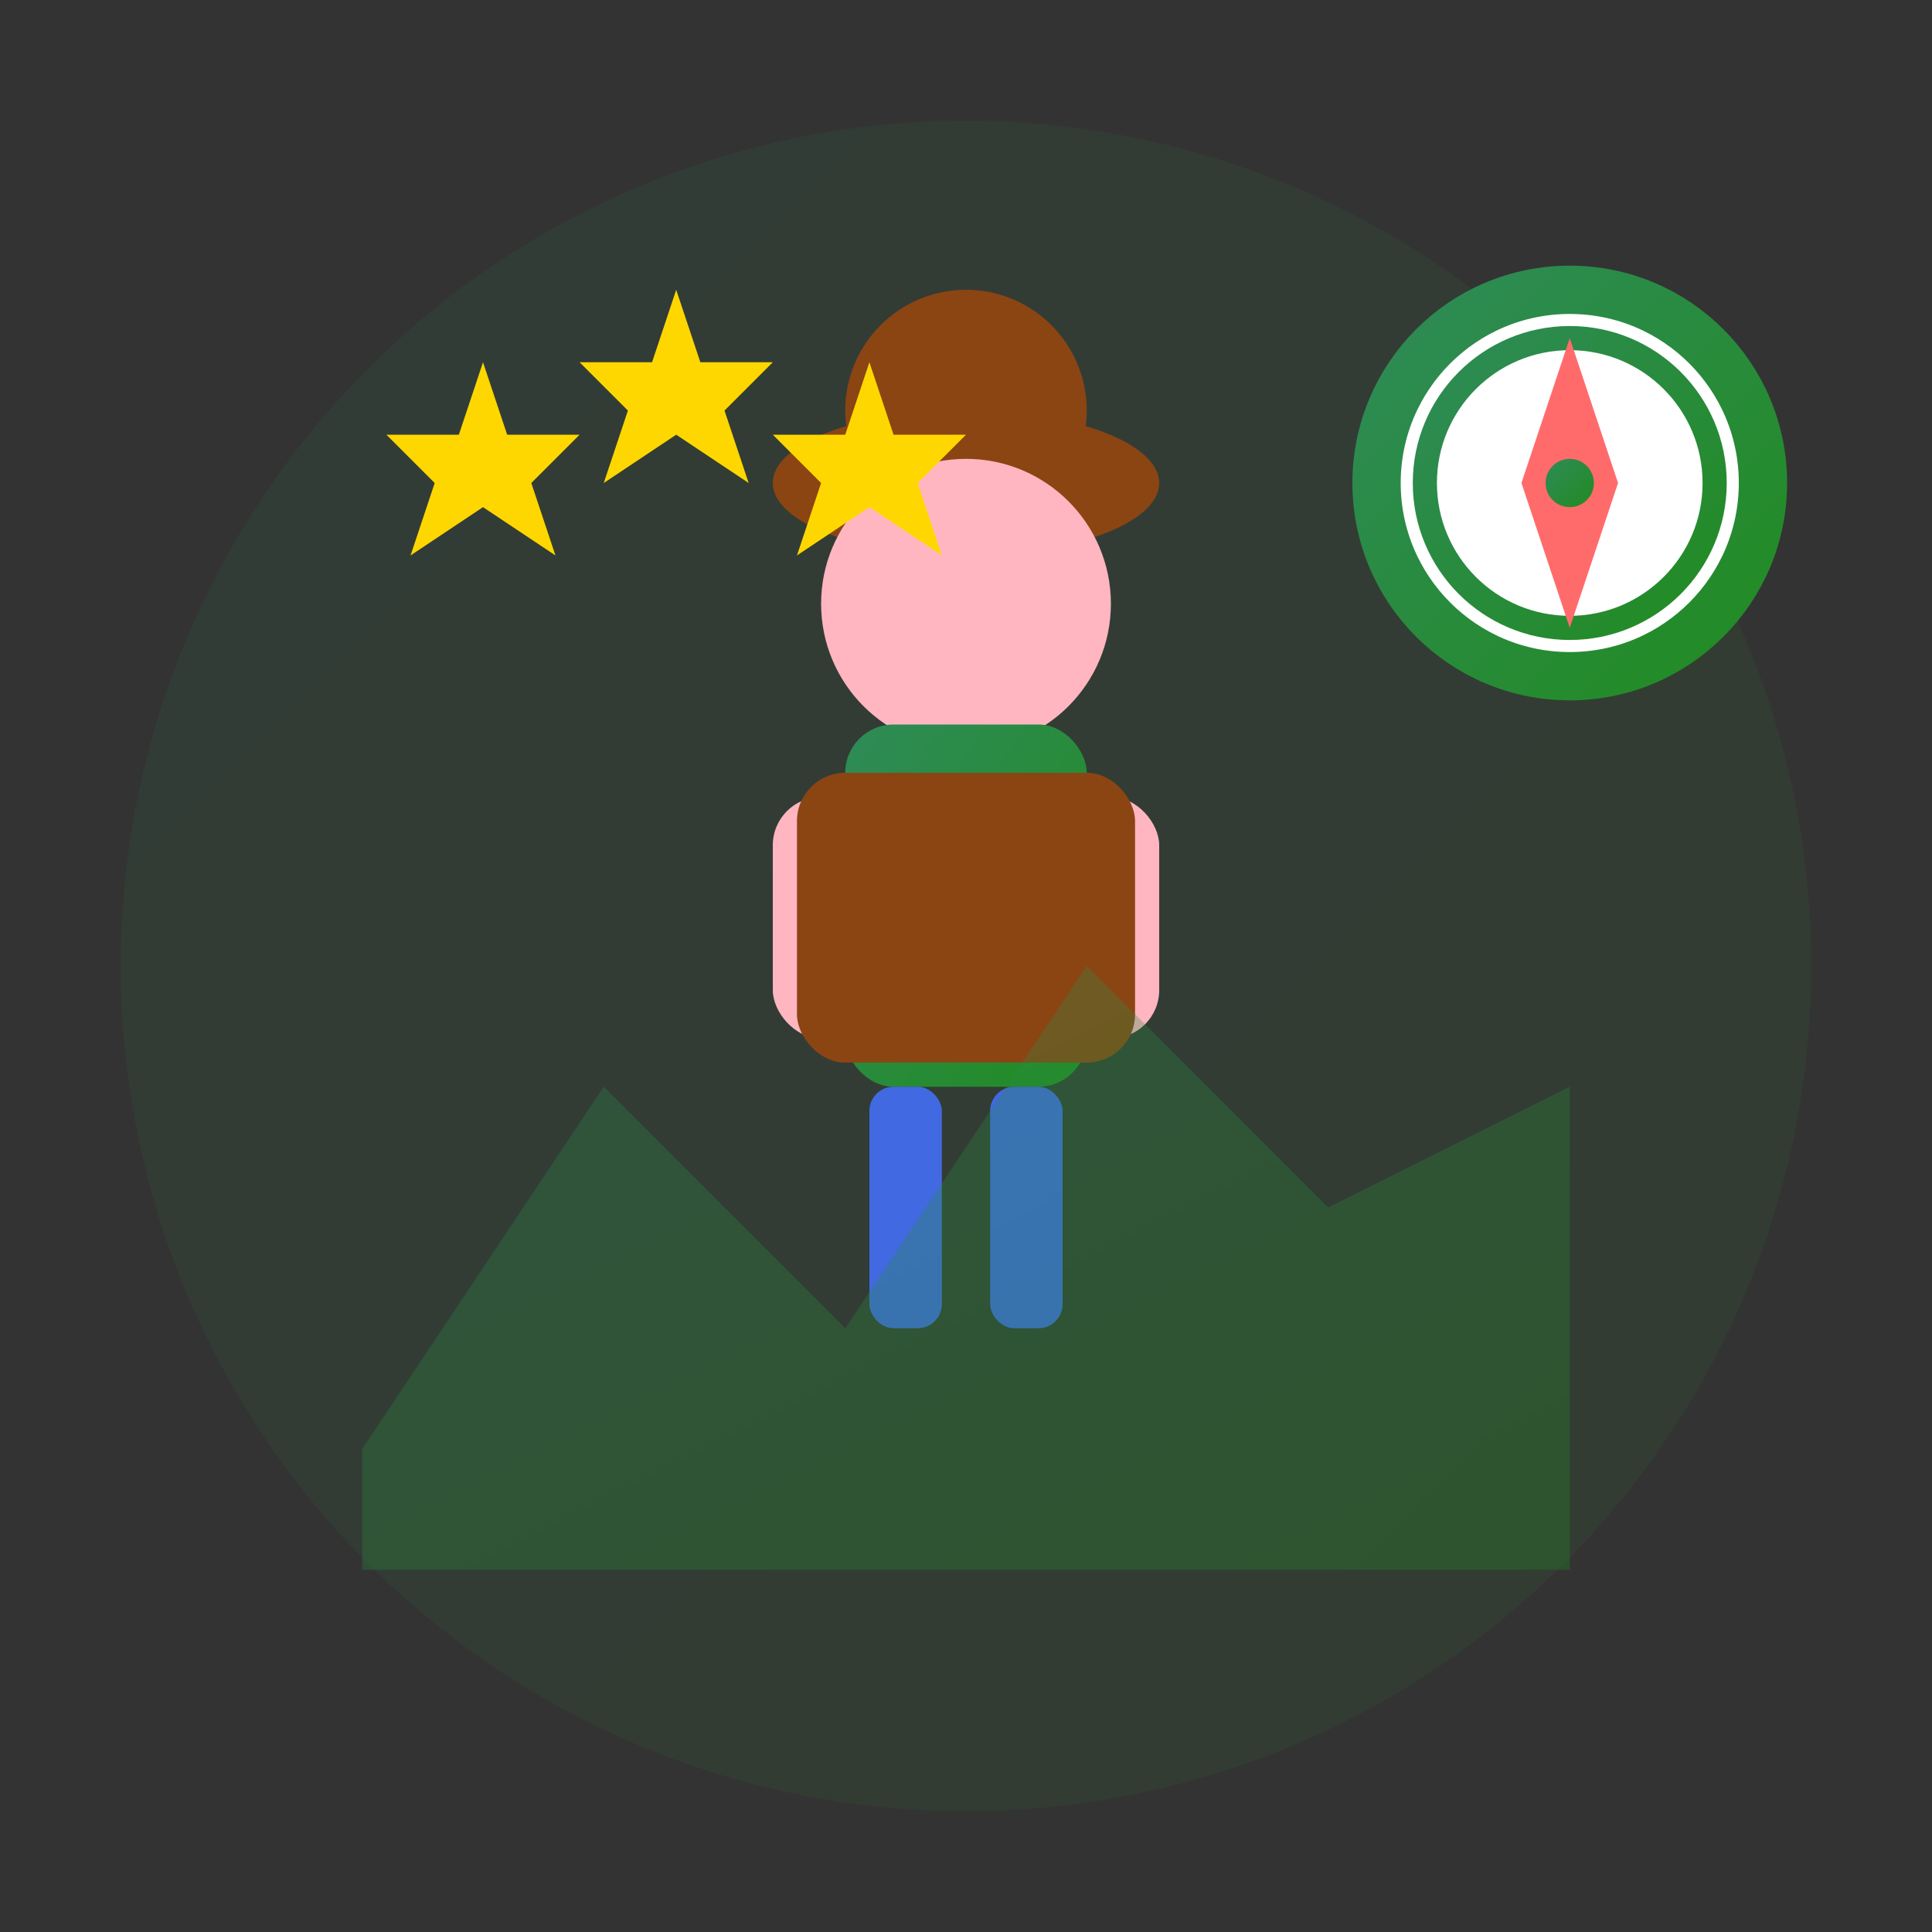
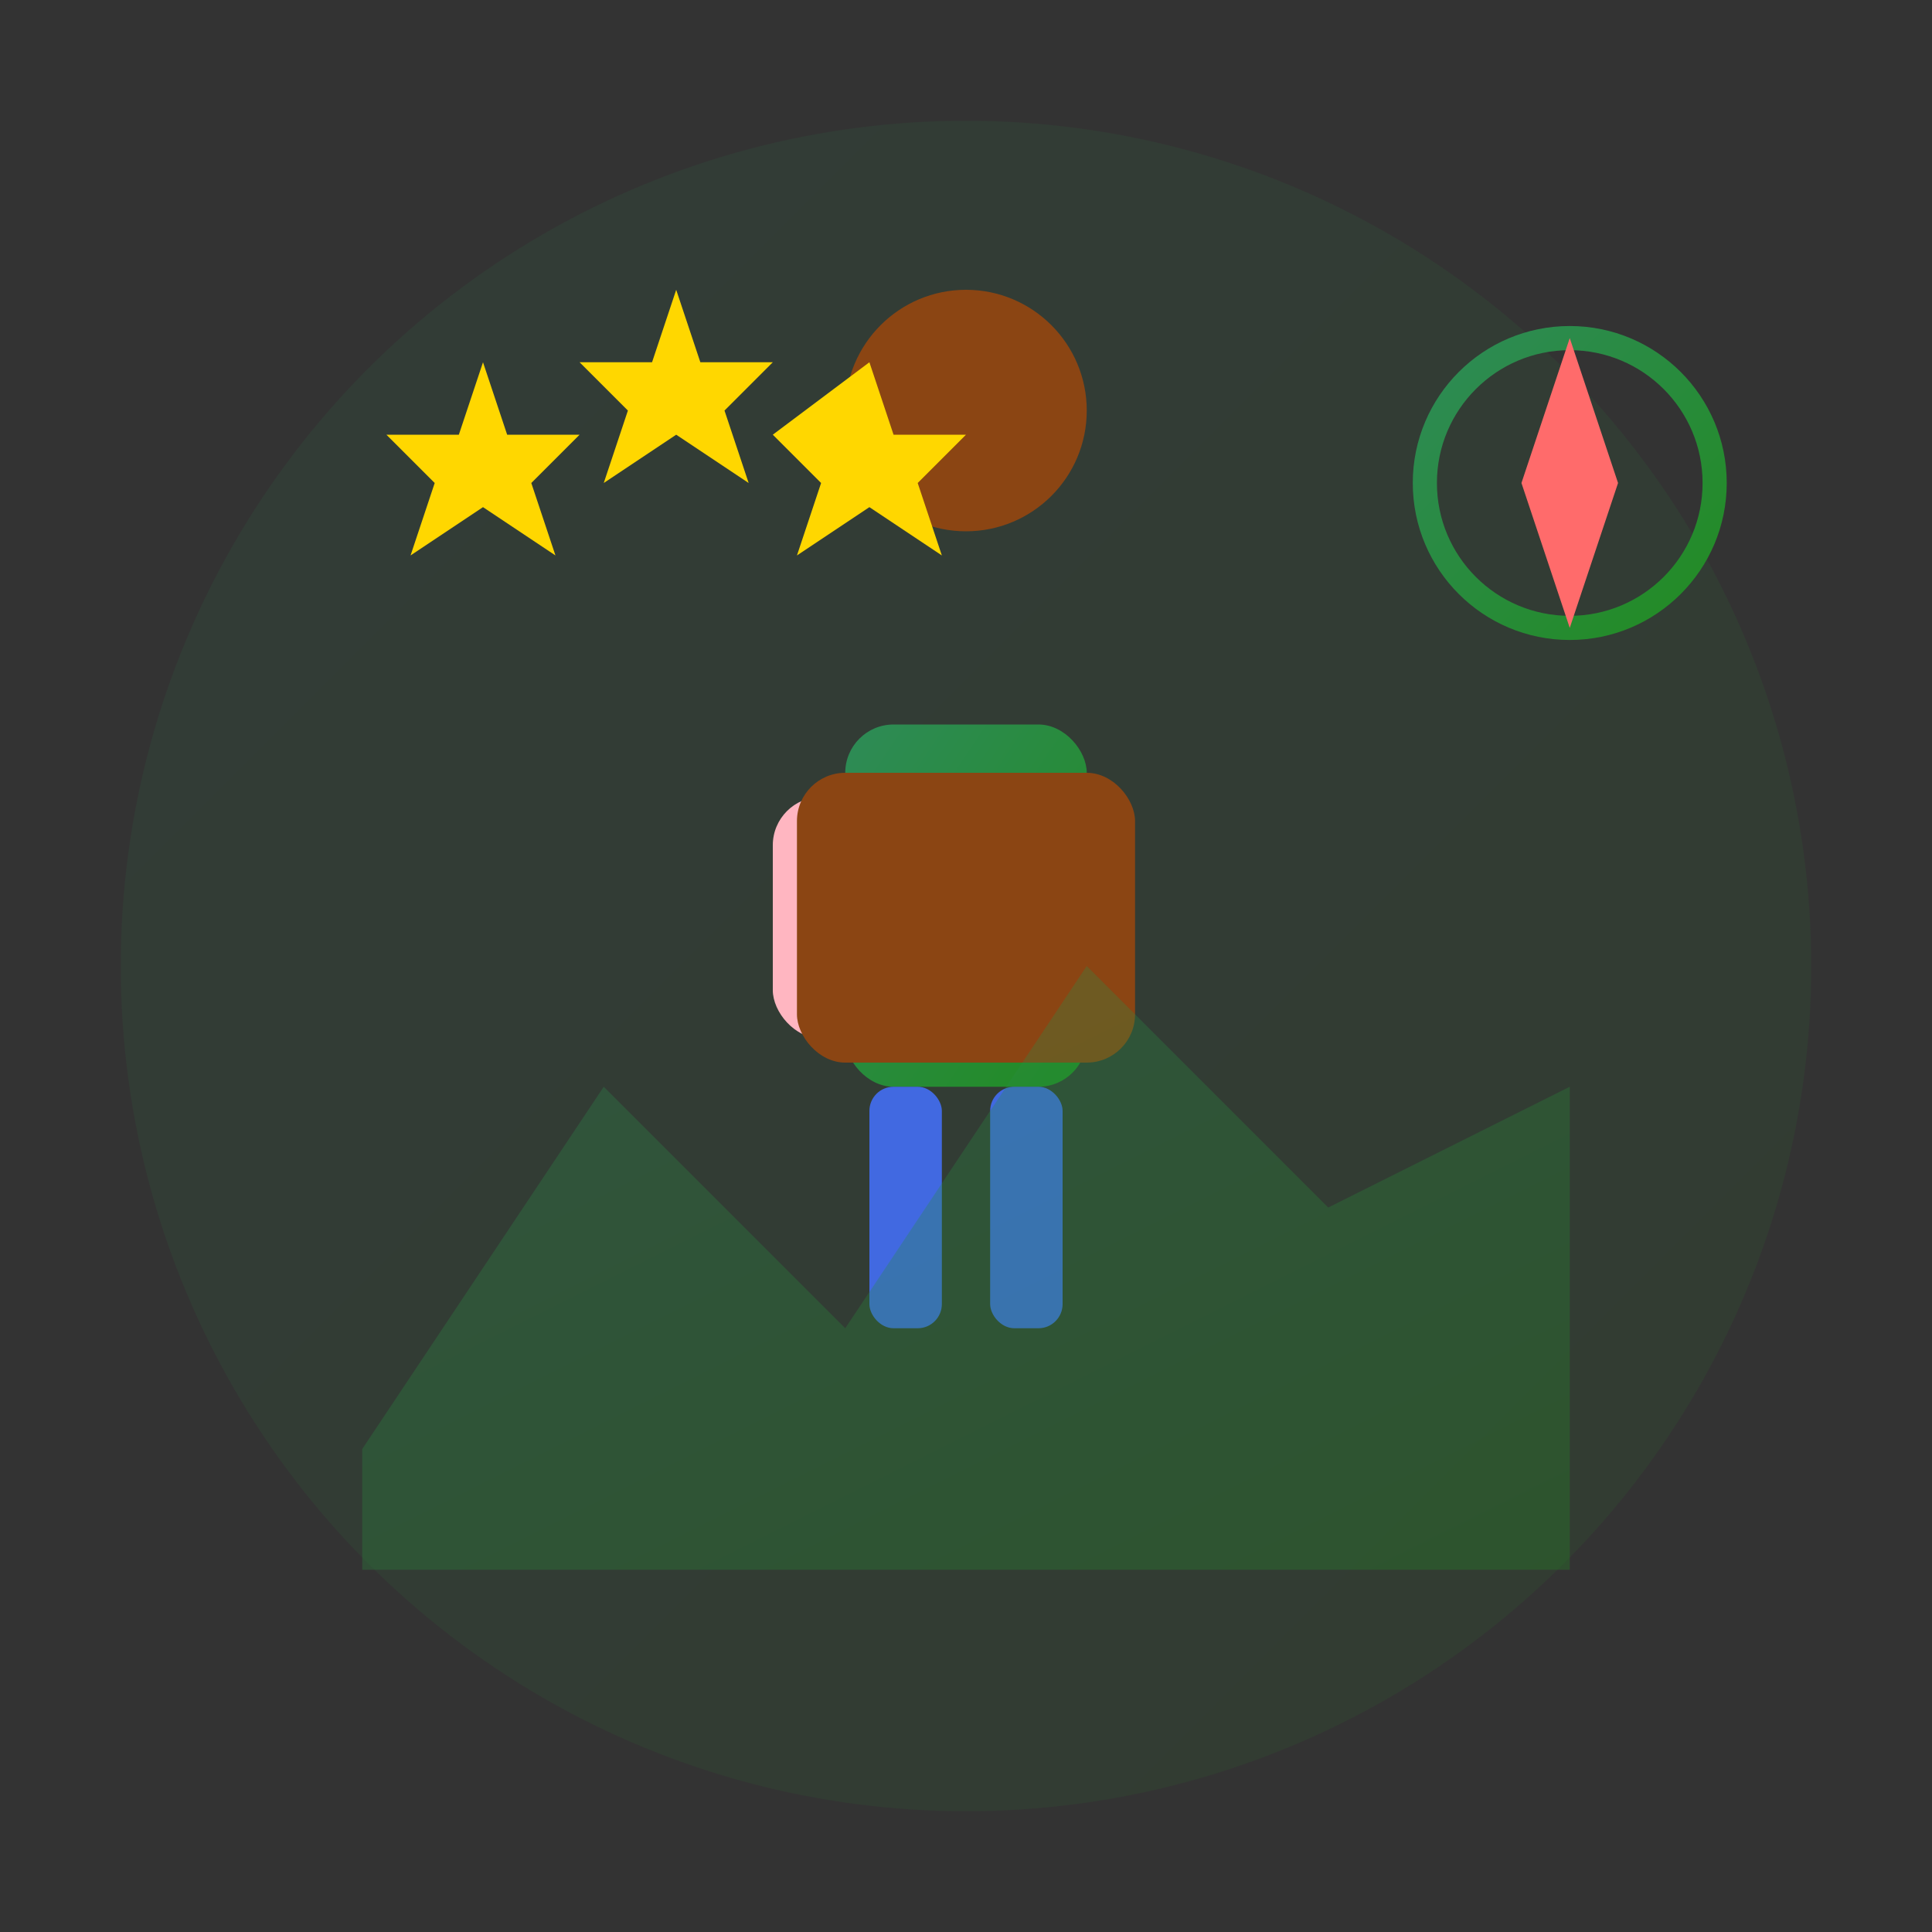
<svg xmlns="http://www.w3.org/2000/svg" width="80" height="80" viewBox="0 0 80 80" fill="none">
  <rect x="0" y="0" width="80" height="80" fill="#333333" stroke="none" />
  <defs>
    <linearGradient id="expertiseGrad" x1="0%" y1="0%" x2="100%" y2="100%">
      <stop offset="0%" style="stop-color:#2E8B57" />
      <stop offset="100%" style="stop-color:#228B22" />
    </linearGradient>
  </defs>
  <circle cx="40" cy="40" r="35" fill="url(#expertiseGrad)" opacity="0.1" />
  <g transform="translate(40, 25)">
-     <ellipse cx="0" cy="-5" rx="8" ry="3" fill="#8B4513" />
    <circle cx="0" cy="-8" r="5" fill="#8B4513" />
-     <circle cx="0" cy="0" r="6" fill="#FFB6C1" />
    <rect x="-5" y="5" width="10" height="15" rx="2" fill="url(#expertiseGrad)" />
    <rect x="-8" y="8" width="4" height="10" rx="2" fill="#FFB6C1" />
-     <rect x="4" y="8" width="4" height="10" rx="2" fill="#FFB6C1" />
    <rect x="-4" y="20" width="3" height="10" rx="1" fill="#4169E1" />
    <rect x="1" y="20" width="3" height="10" rx="1" fill="#4169E1" />
    <rect x="-7" y="7" width="14" height="12" rx="2" fill="#8B4513" />
  </g>
  <path d="M15 60 L25 45 L35 55 L45 40 L55 50 L65 45 L65 65 L15 65 Z" fill="url(#expertiseGrad)" opacity="0.3" />
-   <circle cx="65" cy="20" r="8" fill="white" stroke="url(#expertiseGrad)" stroke-width="2" />
  <circle cx="65" cy="20" r="6" fill="none" stroke="url(#expertiseGrad)" stroke-width="1" />
  <path d="M65 14 L67 20 L65 26 L63 20 Z" fill="#FF6B6B" />
-   <circle cx="65" cy="20" r="1" fill="url(#expertiseGrad)" />
  <path d="M20 15 L21 18 L24 18 L22 20 L23 23 L20 21 L17 23 L18 20 L16 18 L19 18 Z" fill="#FFD700" />
  <path d="M28 12 L29 15 L32 15 L30 17 L31 20 L28 18 L25 20 L26 17 L24 15 L27 15 Z" fill="#FFD700" />
-   <path d="M36 15 L37 18 L40 18 L38 20 L39 23 L36 21 L33 23 L34 20 L32 18 L35 18 Z" fill="#FFD700" />
+   <path d="M36 15 L37 18 L40 18 L38 20 L39 23 L36 21 L33 23 L34 20 L32 18 Z" fill="#FFD700" />
</svg>